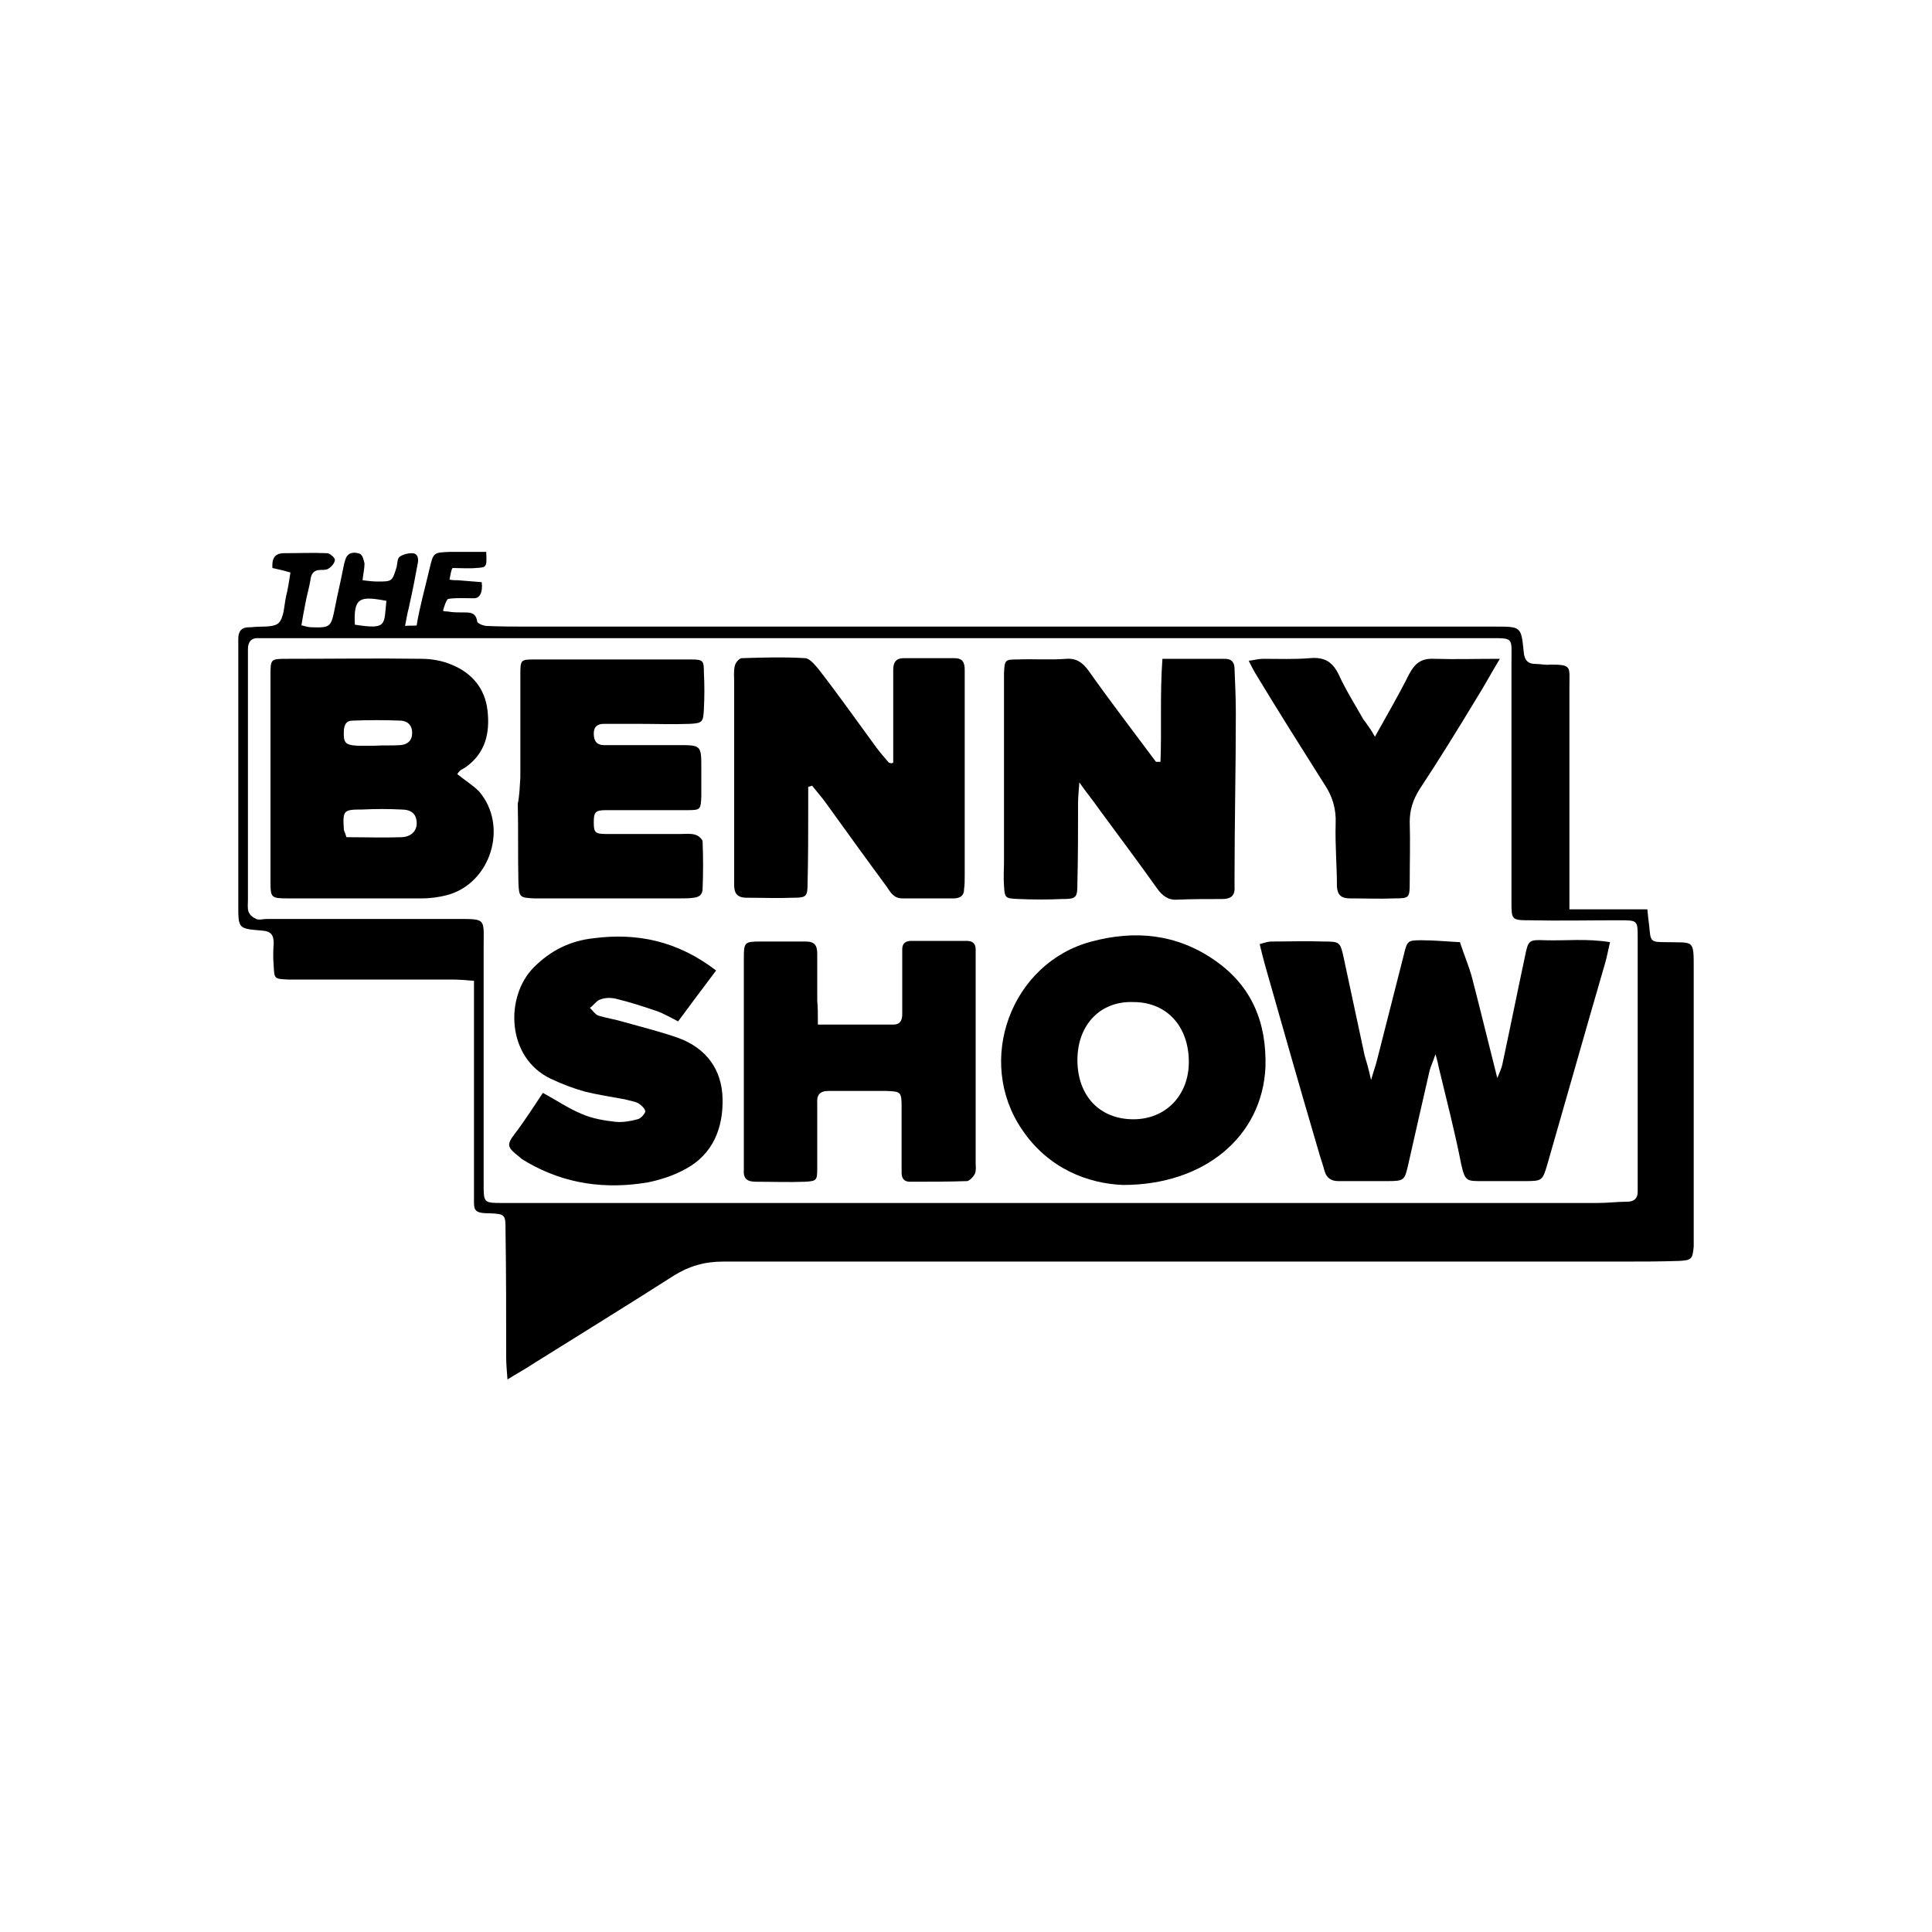
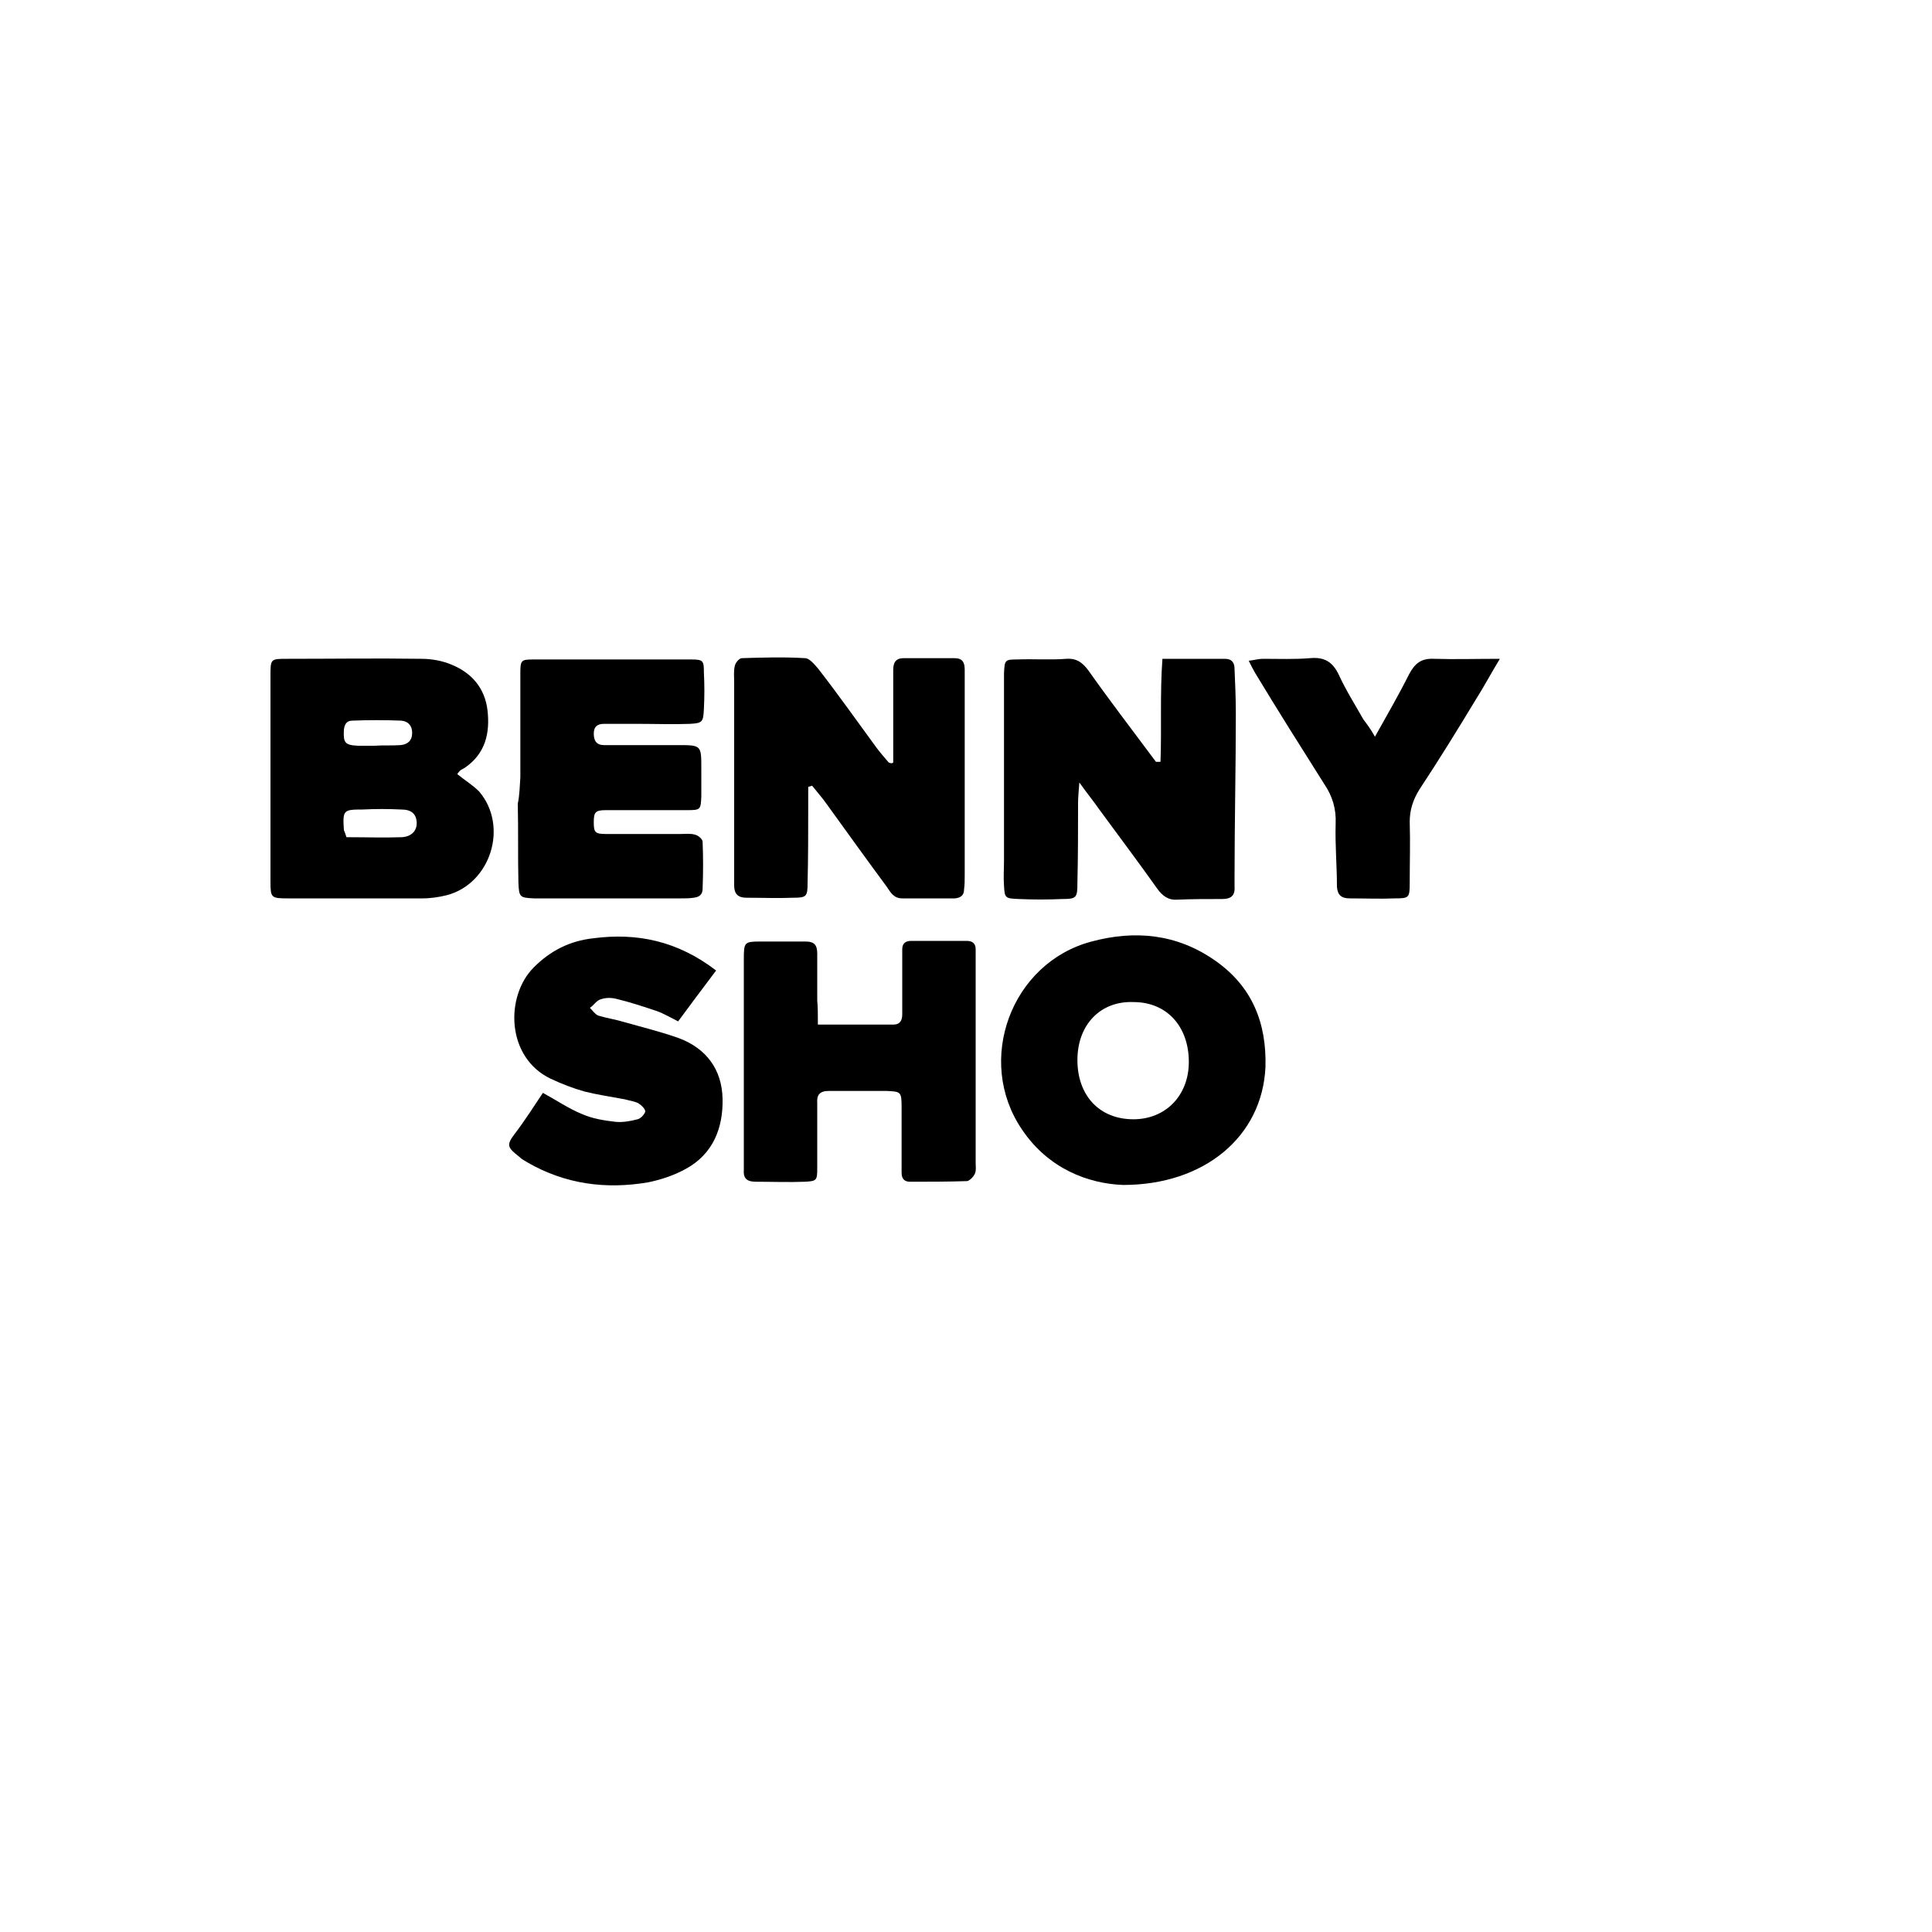
<svg xmlns="http://www.w3.org/2000/svg" version="1.1" id="Layer_1" x="0px" y="0px" viewBox="0 0 300 300" style="enable-background:new 0 0 300 300;" xml:space="preserve">
  <style type="text/css"> .st0{opacity:0.1;} .st1{fill:none;stroke:#000000;stroke-width:2.243;stroke-miterlimit:10;} </style>
  <g>
-     <path d="M78.8,214.2c-0.1-1.4-0.2-2.4-0.2-3.4c0-6.5,0-13.1-0.1-19.6c0-2.6,0-2.7-2.5-2.8c-2.6,0-2.4-0.6-2.4-2.6 c0-9.8,0-19.6,0-29.4c0-1.3,0-2.5,0-4.1c-1.3-0.1-2.4-0.2-3.5-0.2c-7.8,0-15.6,0-23.5,0c-0.6,0-1.3,0-1.9,0 c-2.1-0.1-2.1-0.1-2.2-2.1c-0.1-1.2-0.1-2.3,0-3.5c0-1.3-0.4-1.9-1.8-2c-3.7-0.3-3.7-0.3-3.7-3.9c0-13,0-25.9,0-38.9 c0-0.8,0-1.7,0-2.5c0-1.2,0.5-1.8,1.7-1.8c0.1,0,0.2,0,0.3,0c1.4-0.2,3.3,0.1,4.2-0.6c0.9-0.8,0.9-2.7,1.2-4.1 c0.3-1.2,0.5-2.5,0.7-3.8c-1-0.3-1.9-0.5-2.8-0.7c-0.1-1.4,0.3-2.3,1.8-2.3c2.2,0,4.4-0.1,6.7,0c0.4,0,1.2,0.7,1.2,1 c0,0.5-0.5,1.1-1,1.4c-0.3,0.2-0.8,0.2-1.2,0.2c-1.1,0-1.5,0.6-1.6,1.6c-0.2,1.2-0.6,2.5-0.8,3.7c-0.2,1-0.4,2.1-0.6,3.3 c0.5,0.1,1,0.3,1.5,0.3c3,0.1,3.1,0,3.7-3c0.4-2.1,0.9-4.1,1.3-6.2c0.1-0.5,0.2-1,0.4-1.5c0.4-1,1.4-1,2.2-0.7 c0.4,0.2,0.6,1,0.7,1.5c0,0.8-0.2,1.6-0.3,2.6c0.8,0.1,1.6,0.2,2.3,0.2c2.3,0,2.3,0,3-2.3c0.1-0.5,0.1-1.2,0.4-1.5 c0.5-0.4,1.3-0.6,2-0.6c0.8,0,1,0.7,0.9,1.4c-0.4,2.2-0.8,4.3-1.3,6.5c-0.1,0.6-0.3,1.2-0.4,1.8c-0.1,0.6-0.2,1-0.3,1.6 c0.6-0.1,1.8,0,1.8-0.1c0.4-2.6,1.4-6.2,2-8.8c0.6-2.5,0.6-2.5,3.1-2.6c1.9,0,3.8,0,5.7,0c0.1,2.4,0.1,2.4-1.6,2.5 c-0.9,0.1-2.7,0-3.6,0c-0.2,0-0.4,1.3-0.5,1.8c0.5,0.1,0.7,0.1,1.3,0.1c1.2,0.1,2.5,0.2,3.7,0.3c0.2,1.6-0.3,2.5-1.2,2.5 c-1.2,0-2.9-0.1-4,0.1c-0.3,0.1-0.7,1.4-0.8,1.8c0,0.2,0.7,0.1,1,0.2c0.7,0.1,1.5,0.1,2.2,0.1c1,0,1.9,0,2.1,1.4 c0,0.3,1,0.7,1.5,0.7c2.2,0.1,4.4,0.1,6.7,0.1c48.5,0,97,0,145.5,0c1.5,0,3,0,4.4,0c4,0,4,0,4.4,3.9c0.1,1.3,0.6,1.9,1.9,1.9 c0.7,0,1.5,0.2,2.2,0.1c3.4,0,3,0.3,3,3.3c0,10.3,0,20.7,0,31c0,1.1,0,2.3,0,3.7c4.2,0,8,0,12.1,0c0.1,1.1,0.2,1.9,0.3,2.7 c0.2,2.3,0.2,2.4,2.6,2.4c4.4,0.1,4.3-0.5,4.3,4.3c0,13.7,0,27.4,0,41.1c0,0.6,0,1.3,0,1.9c-0.2,1.9-0.3,2.1-2.3,2.2 c-3,0.1-5.9,0.1-8.9,0.1c-46.5,0-93,0-139.5,0c-2.9,0-5.3,0.7-7.7,2.2c-7.2,4.6-14.5,9.1-21.7,13.6 C81.7,212.5,80.4,213.2,78.8,214.2z M136.6,99.1c-31.7,0-63.4,0-95.1,0c-0.4,0-0.8,0-1.3,0c-1.2-0.1-1.7,0.6-1.7,1.7 c0,0.4,0,0.8,0,1.3c0,12.5,0,25.1,0,37.6c0,0.6-0.1,1.3,0.1,1.9c0.2,0.5,0.7,0.9,1.2,1.1c0.4,0.2,1,0,1.6,0c9.7,0,19.4,0,29.2,0 c5,0,4.5-0.2,4.5,4.4c0,12.2,0,24.5,0,36.7c0,3,0,3,3,3c9,0,18,0,26.9,0c13.7,0,27.5,0,41.2,0c12.4,0,24.7,0,37.1,0 c21.6,0,43.1,0,64.7,0c1.6,0,3.2-0.2,4.7-0.2c1,0,1.6-0.5,1.6-1.5c0-0.5,0-1.1,0-1.6c0-12.6,0-25.3,0-37.9c0-2.7,0-2.7-2.9-2.7 c-4.6,0-9.3,0.1-13.9,0c-2.8,0-2.8-0.1-2.8-2.9c0-12.3,0-24.7,0-37c0-4.2,0.5-3.9-3.9-3.9C199.4,99.1,168,99.1,136.6,99.1z M60,93.3c-4.2-0.8-5.1-0.5-4.9,3.7C60.2,97.8,59.6,97,60,93.3z" />
-     <path d="M212.9,167.7c0.4-1.4,0.7-2.2,0.9-3c1.4-5.5,2.8-11,4.2-16.5c0.5-2.1,0.6-2.2,2.7-2.2c2,0,4,0.2,6,0.3 c0.6,1.9,1.4,3.7,1.9,5.6c1.3,5,2.5,10,3.9,15.5c0.4-1,0.7-1.6,0.8-2.2c1.2-5.6,2.3-11.1,3.5-16.7c0.5-2.5,0.6-2.6,3.1-2.5 c3.2,0.1,6.5-0.3,10.1,0.3c-0.3,1.3-0.5,2.4-0.8,3.4c-3,10.3-5.9,20.6-8.9,31c-0.8,2.7-0.8,2.7-3.7,2.7c-2.1,0-4.2,0-6.3,0 c-2.5,0-2.8,0.1-3.4-2.6c-1-5.1-2.3-10.1-3.5-15.1c-0.1-0.5-0.2-1-0.5-2c-0.4,1.2-0.7,1.8-0.9,2.5c-1.1,4.8-2.2,9.6-3.3,14.5 c-0.6,2.6-0.6,2.7-3.3,2.7c-2.5,0-5.1,0-7.6,0c-1.1,0-1.8-0.5-2.1-1.5c-0.3-1.1-0.7-2.2-1-3.3c-2.8-9.5-5.5-19-8.2-28.5 c-0.3-1.1-0.6-2.2-0.9-3.5c0.7-0.2,1.3-0.4,1.8-0.4c2.7,0,5.5-0.1,8.2,0c2.4,0,2.5,0.1,3,2.3c1.1,5.1,2.2,10.3,3.3,15.4 C212.2,164.9,212.5,165.9,212.9,167.7z" />
    <path d="M71,120.2c1.1,0.9,2.4,1.7,3.4,2.7c4.6,5.4,1.8,14.3-5,16.1c-1.2,0.3-2.5,0.5-3.8,0.5c-7,0-13.9,0-20.9,0 c-2.6,0-2.7-0.1-2.7-2.6c0-10.6,0-21.3,0-31.9c0-2.7,0-2.7,2.6-2.7c7,0,13.9-0.1,20.9,0c1.5,0,3.2,0.3,4.6,0.9 c3.2,1.3,5.2,3.7,5.6,7.1c0.4,3.5-0.3,6.7-3.5,8.9c-0.3,0.2-0.6,0.3-0.8,0.5C71.2,119.9,71.1,120.1,71,120.2z M53.8,130 c3,0,5.8,0.1,8.6,0c1.6-0.1,2.4-1.1,2.3-2.4c-0.1-1.2-0.8-1.9-2.4-1.9c-2-0.1-4-0.1-6,0c-3,0-3.1,0.1-2.9,3.2 C53.5,129.1,53.6,129.4,53.8,130z M58.1,115.8C58.1,115.7,58.1,115.7,58.1,115.8c1.4-0.1,2.7,0,4.1-0.1c1.1-0.1,1.8-0.7,1.8-1.9 c0-1.1-0.6-1.8-1.7-1.9c-2.5-0.1-5.1-0.1-7.6,0c-0.9,0-1.2,0.6-1.3,1.4c-0.1,2,0.1,2.4,2.2,2.5C56.5,115.8,57.3,115.8,58.1,115.8z" />
    <path d="M180.2,118.3c0.2-5.2-0.1-10.5,0.3-16c3.4,0,6.6,0,9.7,0c1.1,0,1.5,0.6,1.5,1.6c0.1,2.3,0.2,4.6,0.2,6.9 c0,8.4-0.2,16.9-0.2,25.3c0,0.5,0,1.1,0,1.6c0.1,1.4-0.6,1.9-1.9,1.9c-2.3,0-4.7,0-7,0.1c-1.4,0.1-2.3-0.6-3.1-1.7 c-2.9-4.1-6-8.2-9-12.3c-0.9-1.3-1.9-2.5-3.1-4.2c-0.1,1.4-0.2,2.3-0.2,3.2c0,4.1,0,8.2-0.1,12.3c0,2.4-0.1,2.6-2.4,2.6 c-2.2,0.1-4.4,0.1-6.7,0c-2.1-0.1-2.2-0.1-2.3-2.1c-0.1-1.3,0-2.5,0-3.8c0-9.1,0-18.1,0-27.2c0-0.6,0-1.3,0-1.9 c0.1-2.1,0.1-2.2,2.1-2.2c2.5-0.1,5.1,0.1,7.6-0.1c1.6-0.1,2.5,0.6,3.4,1.8c3.1,4.4,6.4,8.7,9.6,13c0.3,0.4,0.6,0.8,0.9,1.2 C179.8,118.3,180,118.3,180.2,118.3z" />
    <path d="M138.7,118.4c0-2.7,0-5.4,0-8.1c0-2.1,0-4.2,0-6.3c0-1.1,0.4-1.8,1.6-1.8c2.6,0,5.3,0,7.9,0c1.3,0,1.6,0.7,1.6,1.8 c0,1.8,0,3.6,0,5.4c0,8.8,0,17.7,0,26.5c0,0.7,0,1.5-0.1,2.2c0,0.9-0.5,1.3-1.4,1.4c-2.7,0-5.5,0-8.2,0c-1.3,0-1.8-0.9-2.4-1.8 c-3.1-4.2-6.2-8.5-9.3-12.8c-0.7-1-1.5-1.9-2.3-2.9c-0.2,0.1-0.4,0.1-0.6,0.2c0,1,0,2,0,3c0,4,0,8-0.1,12c0,2-0.2,2.2-2.2,2.2 c-2.4,0.1-4.9,0-7.3,0c-1.3,0-1.9-0.6-1.9-1.9c0-1.1,0-2.1,0-3.2c0-9.5,0-19,0-28.4c0-0.8-0.1-1.7,0.1-2.5c0.1-0.5,0.7-1.2,1.1-1.2 c3.3-0.1,6.5-0.2,9.8,0c0.7,0,1.5,1,2.1,1.7c3.1,4,6,8.1,9,12.2c0.6,0.8,1.3,1.6,1.9,2.3C138.4,118.6,138.6,118.5,138.7,118.4z" />
    <path d="M174.4,184c-5.4-0.2-11.6-2.5-15.7-8.6c-7.3-10.7-1.7-25.9,10.8-29.2c6.7-1.8,13.2-1.2,19.1,2.9c5.8,4,8.1,9.7,7.9,16.6 C196,176.5,187,184,174.4,184z M167.3,164.6c0,5.5,3.4,9.2,8.7,9.2c5,0,8.6-3.7,8.6-8.9c0-5.5-3.4-9.3-8.6-9.3 C170.9,155.4,167.3,159.1,167.3,164.6z" />
    <path d="M127,159.1c4.2,0,8,0,11.7,0c1.1,0,1.4-0.7,1.4-1.6c0-2.6,0-5.3,0-7.9c0-0.7,0-1.5,0-2.2c0-0.9,0.5-1.3,1.4-1.3 c2.9,0,5.7,0,8.6,0c0.9,0,1.4,0.4,1.4,1.3c0,0.5,0,1.1,0,1.6c0,10.5,0,21.1,0,31.6c0,0.5,0.1,1.1-0.1,1.6c-0.2,0.5-0.8,1.1-1.2,1.2 c-3,0.1-5.9,0.1-8.9,0.1c-0.9,0-1.3-0.5-1.3-1.4c0-0.6,0-1.3,0-1.9c0-2.7,0-5.5,0-8.2c0-2.5-0.1-2.5-2.4-2.6c-3,0-5.9,0-8.9,0 c-1.4,0-1.9,0.6-1.8,1.9c0,3.4,0,6.7,0,10.1c0,1.9-0.1,2-1.9,2.1c-2.5,0.1-5.1,0-7.6,0c-1.3,0-2-0.4-1.9-1.8c0-0.2,0-0.4,0-0.6 c0-10.7,0-21.5,0-32.2c0-2.6,0.1-2.7,2.6-2.7c2.3,0,4.6,0,7,0c1.4,0,1.8,0.6,1.8,1.9c0,2.4,0,4.8,0,7.3 C127,156.3,127,157.5,127,159.1z" />
    <path d="M80.8,120.7c0-5.4,0-10.8,0-16.1c0-2.1,0.1-2.2,2.1-2.2c8.1,0,16.3,0,24.4,0c1.9,0,2,0.2,2,2c0.1,1.9,0.1,3.8,0,5.7 c-0.1,2-0.2,2.2-2.2,2.3c-2.6,0.1-5.3,0-7.9,0c-1.8,0-3.6,0-5.4,0c-1,0-1.6,0.4-1.6,1.5c0,1.1,0.4,1.8,1.6,1.8c3.8,0,7.6,0,11.4,0 c3.7,0,3.7,0,3.7,3.6c0,1.5,0,3,0,4.4c-0.1,2-0.1,2.1-2.2,2.1c-4.2,0-8.5,0-12.7,0c-1.6,0-1.8,0.4-1.8,1.9c0,1.5,0.2,1.8,1.8,1.8 c3.9,0,7.8,0,11.7,0c0.7,0,1.5-0.1,2.2,0.1c0.5,0.1,1.2,0.7,1.2,1.1c0.1,2.4,0.1,4.8,0,7.3c0,0.9-0.5,1.3-1.4,1.4 c-0.6,0.1-1.3,0.1-1.9,0.1c-7.3,0-14.6,0-21.9,0c-0.3,0-0.6,0-1,0c-2.2-0.1-2.3-0.2-2.4-2.4c-0.1-4.1,0-8.2-0.1-12.3 C80.7,123.4,80.7,122,80.8,120.7C80.7,120.7,80.7,120.7,80.8,120.7z" />
    <path d="M111.2,150.7c-2.1,2.8-4,5.3-5.9,7.9c-1.2-0.6-2.2-1.2-3.3-1.6c-2.1-0.7-4.2-1.4-6.3-1.9c-0.8-0.2-1.7-0.2-2.5,0.1 c-0.6,0.2-1,0.9-1.6,1.3c0.4,0.4,0.8,1,1.3,1.2c1.3,0.4,2.7,0.6,4,1c2.8,0.8,5.7,1.5,8.5,2.5c4.3,1.6,6.7,4.9,6.8,9.4 c0.1,4.6-1.5,8.6-5.7,10.9c-1.8,1-3.9,1.7-5.9,2.1c-6.5,1.1-12.8,0.3-18.7-3.1c-0.5-0.3-0.9-0.5-1.3-0.9c-1.8-1.4-2-1.8-0.7-3.5 c1.6-2.1,3-4.3,4.4-6.4c2.2,1.2,4.1,2.5,6.1,3.3c1.6,0.7,3.4,1,5.2,1.2c1.1,0.1,2.3-0.1,3.4-0.4c0.5-0.1,1.1-0.8,1.2-1.2 c0-0.4-0.6-1-1.1-1.3c-0.6-0.3-1.4-0.4-2.1-0.6c-2.1-0.4-4.2-0.7-6.2-1.2c-1.8-0.5-3.6-1.2-5.3-2c-6.9-3.3-7.1-12.8-2.6-17.3 c2.6-2.6,5.6-4.1,9.2-4.5C98.9,144.8,105.2,146.1,111.2,150.7z" />
    <path d="M213.5,114.4c1.9-3.4,3.7-6.5,5.3-9.7c0.9-1.7,1.9-2.5,3.9-2.4c3.2,0.1,6.5,0,10.2,0c-1.4,2.3-2.4,4.2-3.6,6.1 c-2.9,4.8-5.8,9.5-8.9,14.2c-1,1.6-1.5,3.2-1.5,5c0.1,3.2,0,6.3,0,9.5c0,2.3-0.1,2.4-2.3,2.4c-2.3,0.1-4.6,0-7,0 c-1.3,0-1.9-0.5-2-1.8c0-3.3-0.3-6.5-0.2-9.8c0.1-2.3-0.5-4.3-1.8-6.2c-3.6-5.7-7.2-11.4-10.7-17.2c-0.3-0.5-0.6-1.1-1-1.9 c0.9-0.1,1.5-0.3,2.2-0.3c2.4,0,4.9,0.1,7.3-0.1c2.2-0.2,3.5,0.5,4.5,2.6c1.1,2.4,2.5,4.6,3.8,6.9 C212.3,112.5,212.9,113.3,213.5,114.4z" />
  </g>
</svg>